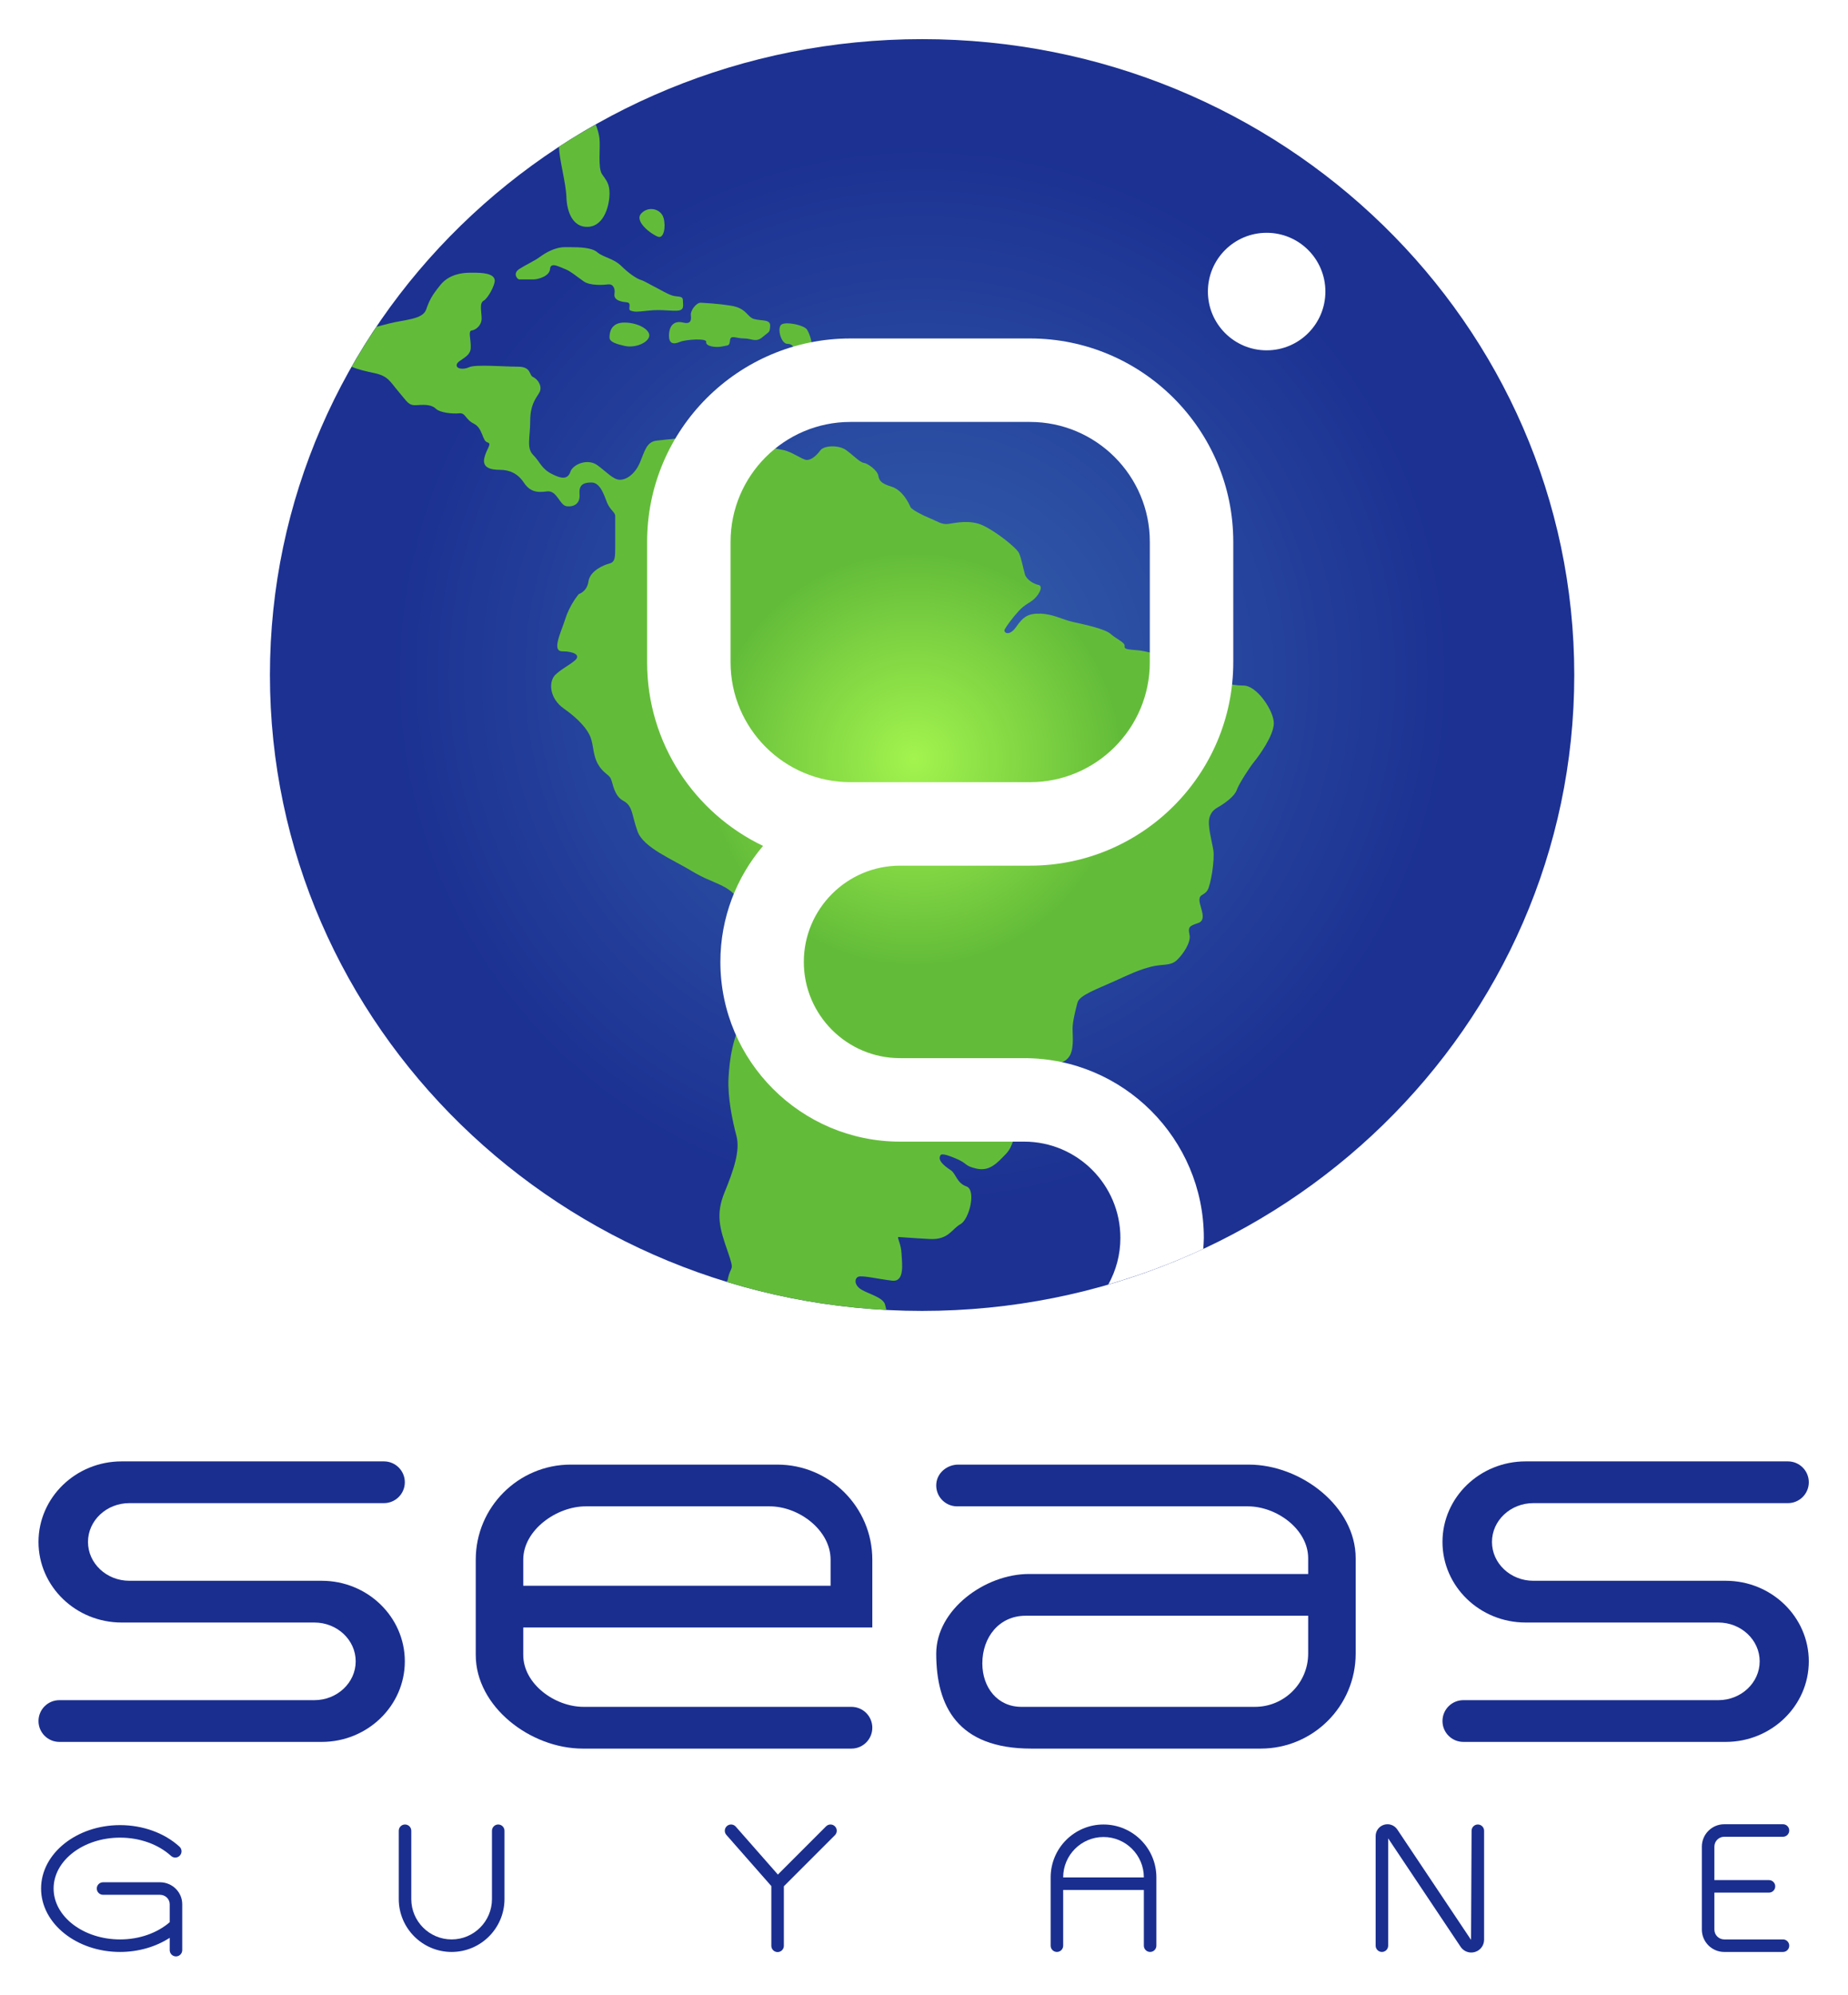
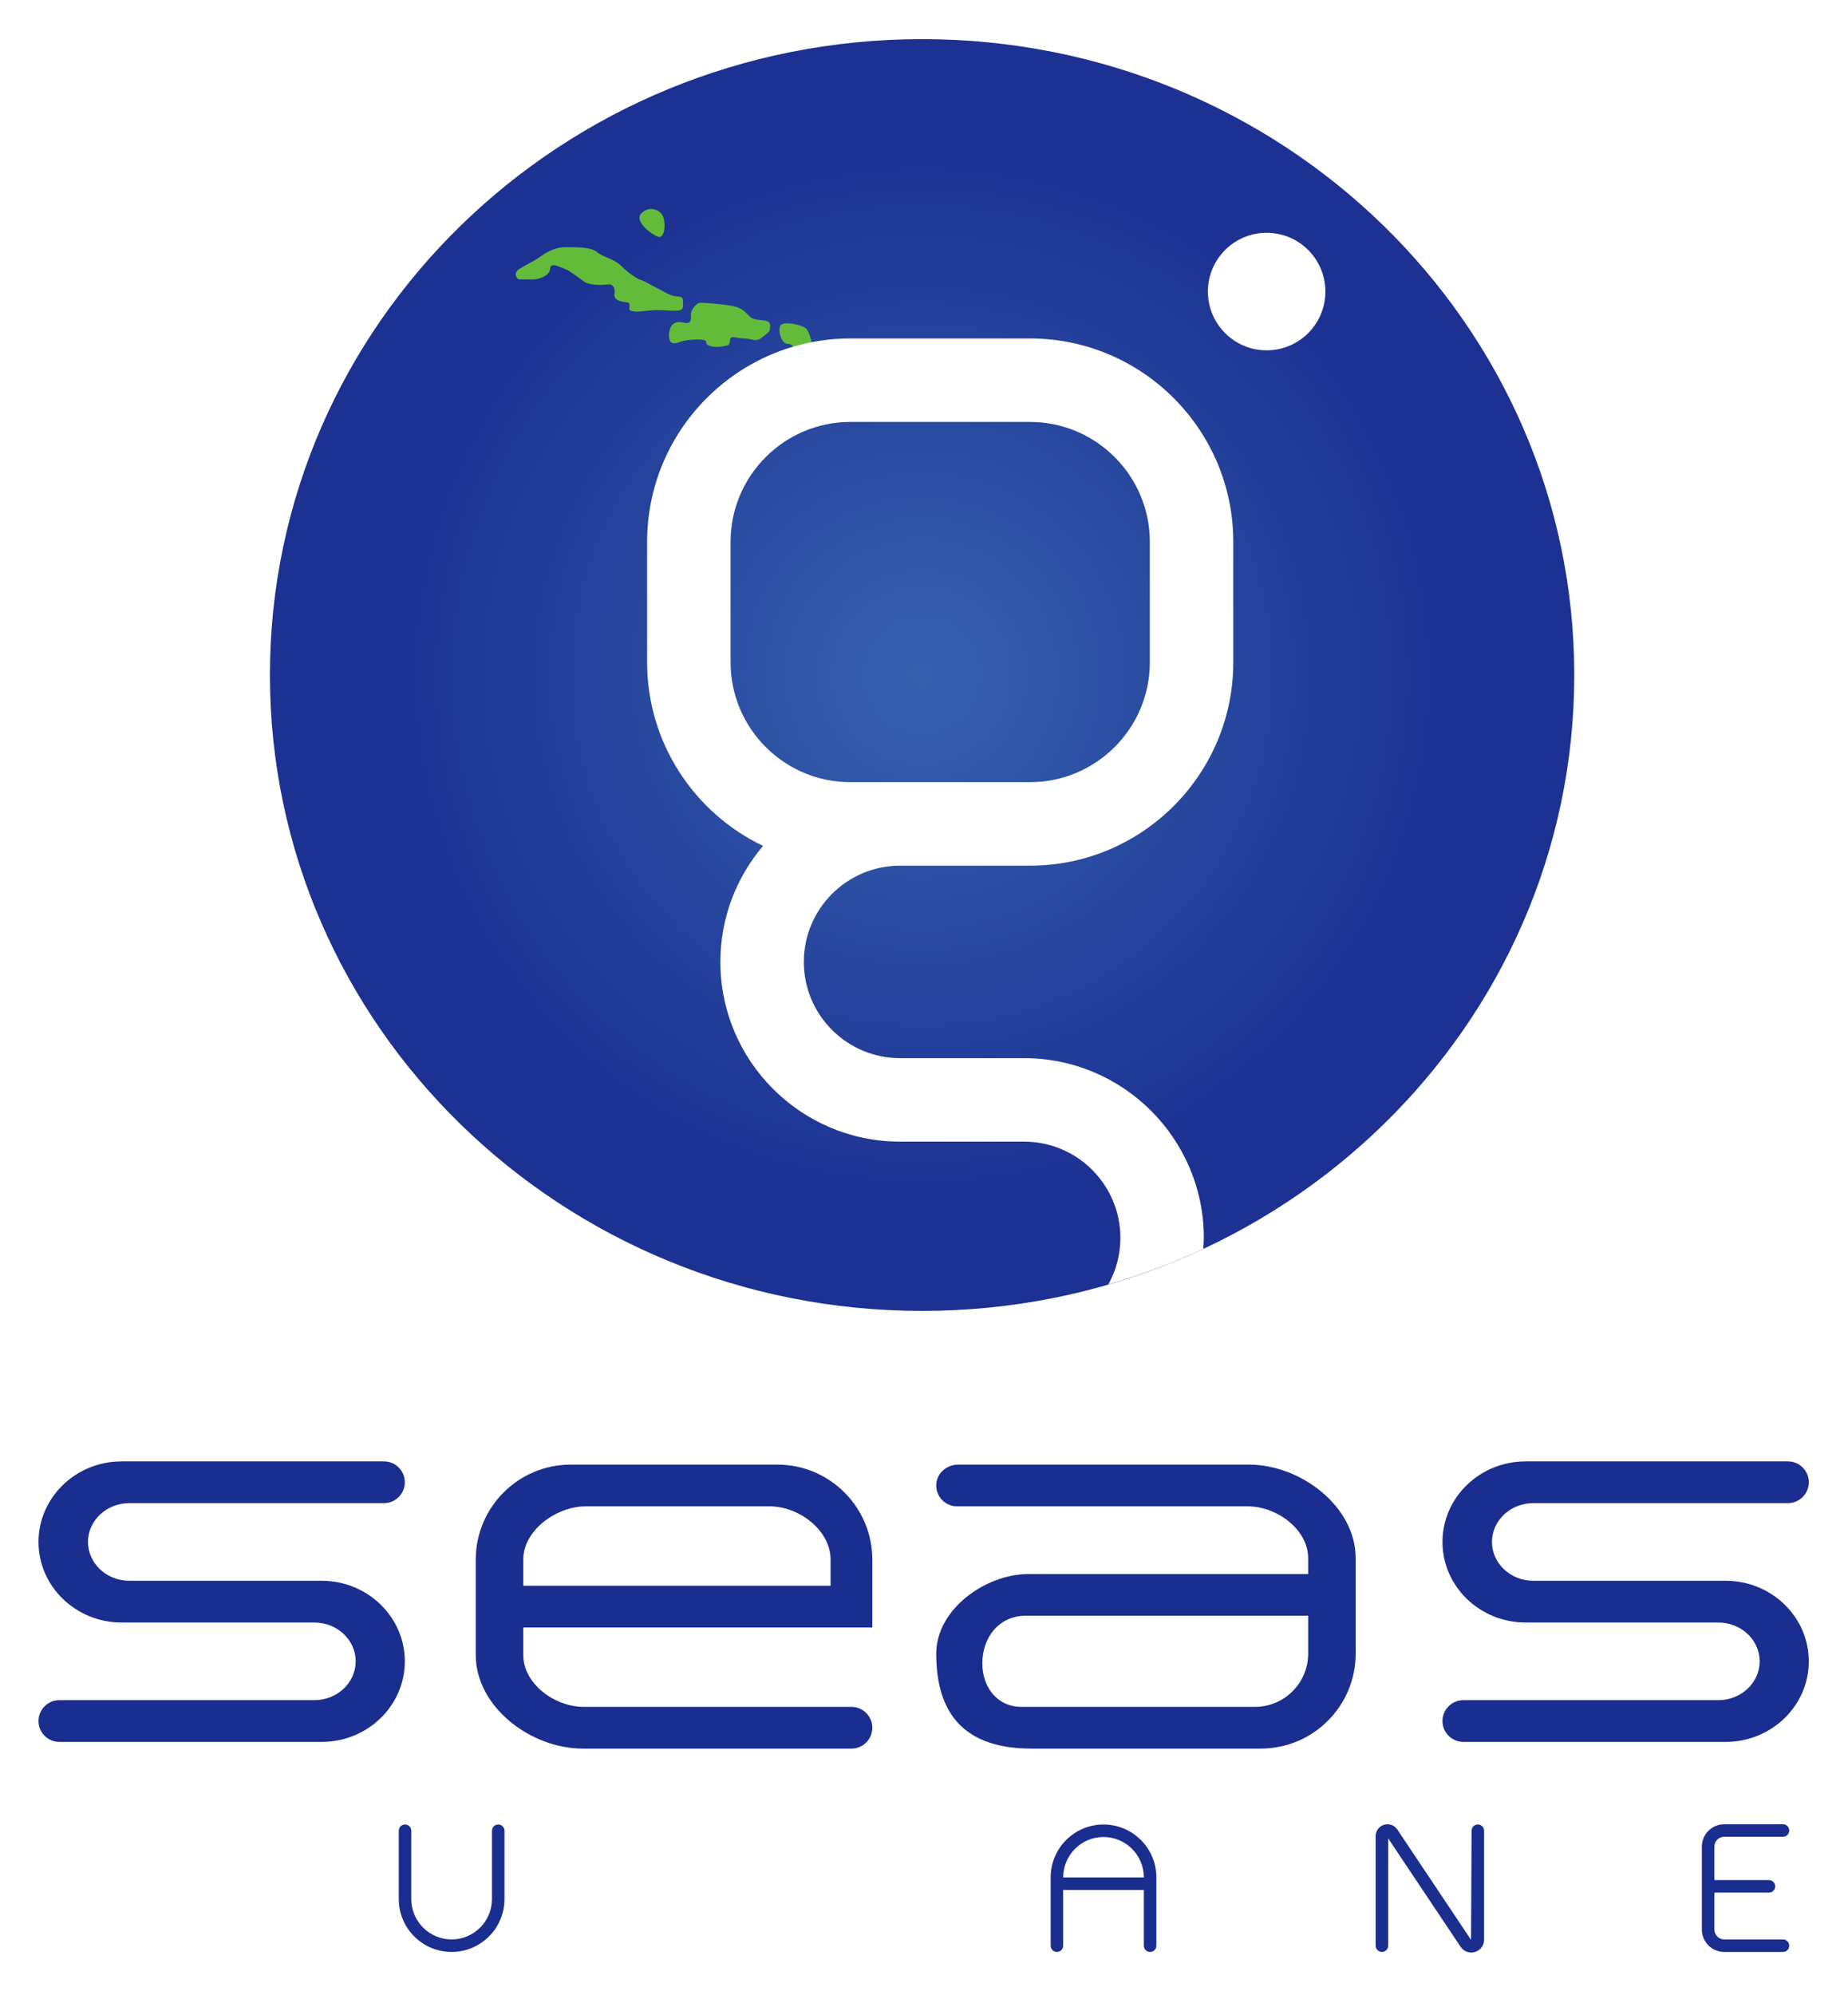
<svg xmlns="http://www.w3.org/2000/svg" xmlns:ns1="http://sodipodi.sourceforge.net/DTD/sodipodi-0.dtd" xmlns:ns2="http://www.inkscape.org/namespaces/inkscape" version="1.1" id="svg2" xml:space="preserve" width="717.62" height="774.466" viewBox="0 0 717.62 774.466" ns1:docname="logo.svg" ns2:version="1.1.2 (0a00cf5339, 2022-02-04)">
  <ns1:namedview id="namedview106" pagecolor="#ffffff" bordercolor="#666666" borderopacity="1.0" ns2:pageshadow="2" ns2:pageopacity="0.0" ns2:pagecheckerboard="0" showgrid="false" ns2:snap-bbox="true" ns2:snap-global="true" ns2:bbox-nodes="true" ns2:snap-page="true" ns2:zoom="0.98261307" ns2:cx="358.73734" ns2:cy="387.23279" ns2:window-width="1920" ns2:window-height="1008" ns2:window-x="0" ns2:window-y="0" ns2:window-maximized="1" ns2:current-layer="svg2" />
  <defs id="defs6">
    <radialGradient fx="0" fy="0" cx="0" cy="0" r="1" gradientUnits="userSpaceOnUse" gradientTransform="matrix(187.6,0,0,-187.6,409.913,398.601)" spreadMethod="pad" id="radialGradient28">
      <stop style="stop-opacity:1;stop-color:#3562ae" offset="0" id="stop22" />
      <stop style="stop-opacity:1;stop-color:#1c3192" offset="0.825" id="stop24" />
      <stop style="stop-opacity:1;stop-color:#1c3192" offset="1" id="stop26" />
    </radialGradient>
    <radialGradient fx="0" fy="0" cx="0" cy="0" r="1" gradientUnits="userSpaceOnUse" gradientTransform="matrix(160.075,0,0,-160.075,407.558,374.102)" spreadMethod="pad" id="radialGradient50">
      <stop style="stop-opacity:1;stop-color:#a3f44e" offset="0" id="stop44" />
      <stop style="stop-opacity:1;stop-color:#63bc39" offset="0.375" id="stop46" />
      <stop style="stop-opacity:1;stop-color:#63bc39" offset="1" id="stop48" />
    </radialGradient>
    <radialGradient fx="0" fy="0" cx="0" cy="0" r="1" gradientUnits="userSpaceOnUse" gradientTransform="matrix(160.075,0,0,-160.075,407.558,374.102)" spreadMethod="pad" id="radialGradient72">
      <stop style="stop-opacity:1;stop-color:#a3f44e" offset="0" id="stop66" />
      <stop style="stop-opacity:1;stop-color:#63bc39" offset="0.375" id="stop68" />
      <stop style="stop-opacity:1;stop-color:#63bc39" offset="1" id="stop70" />
    </radialGradient>
    <radialGradient fx="0" fy="0" cx="0" cy="0" r="1" gradientUnits="userSpaceOnUse" gradientTransform="matrix(160.075,0,0,-160.075,407.558,374.102)" spreadMethod="pad" id="radialGradient94">
      <stop style="stop-opacity:1;stop-color:#a3f44e" offset="0" id="stop88" />
      <stop style="stop-opacity:1;stop-color:#63bc39" offset="0.375" id="stop90" />
      <stop style="stop-opacity:1;stop-color:#63bc39" offset="1" id="stop92" />
    </radialGradient>
    <radialGradient fx="0" fy="0" cx="0" cy="0" r="1" gradientUnits="userSpaceOnUse" gradientTransform="matrix(160.075,0,0,-160.075,407.558,374.102)" spreadMethod="pad" id="radialGradient116">
      <stop style="stop-opacity:1;stop-color:#a3f44e" offset="0" id="stop110" />
      <stop style="stop-opacity:1;stop-color:#63bc39" offset="0.375" id="stop112" />
      <stop style="stop-opacity:1;stop-color:#63bc39" offset="1" id="stop114" />
    </radialGradient>
    <radialGradient fx="0" fy="0" cx="0" cy="0" r="1" gradientUnits="userSpaceOnUse" gradientTransform="matrix(160.075,0,0,-160.075,407.558,374.102)" spreadMethod="pad" id="radialGradient138">
      <stop style="stop-opacity:1;stop-color:#a3f44e" offset="0" id="stop132" />
      <stop style="stop-opacity:1;stop-color:#63bc39" offset="0.375" id="stop134" />
      <stop style="stop-opacity:1;stop-color:#63bc39" offset="1" id="stop136" />
    </radialGradient>
    <radialGradient fx="0" fy="0" cx="0" cy="0" r="1" gradientUnits="userSpaceOnUse" gradientTransform="matrix(160.075,0,0,-160.075,407.558,374.102)" spreadMethod="pad" id="radialGradient160">
      <stop style="stop-opacity:1;stop-color:#a3f44e" offset="0" id="stop154" />
      <stop style="stop-opacity:1;stop-color:#63bc39" offset="0.375" id="stop156" />
      <stop style="stop-opacity:1;stop-color:#63bc39" offset="1" id="stop158" />
    </radialGradient>
    <radialGradient fx="0" fy="0" cx="0" cy="0" r="1" gradientUnits="userSpaceOnUse" gradientTransform="matrix(160.075,0,0,-160.075,407.558,374.102)" spreadMethod="pad" id="radialGradient182">
      <stop style="stop-opacity:1;stop-color:#a3f44e" offset="0" id="stop176" />
      <stop style="stop-opacity:1;stop-color:#63bc39" offset="0.375" id="stop178" />
      <stop style="stop-opacity:1;stop-color:#63bc39" offset="1" id="stop180" />
    </radialGradient>
    <clipPath clipPathUnits="userSpaceOnUse" id="clipPath192">
-       <path d="M 0,595.276 H 841.89 V 0 H 0 Z" id="path190" />
+       <path d="M 0,595.276 H 841.89 V 0 H 0 " id="path190" />
    </clipPath>
  </defs>
  <rect style="fill:#ffffff;fill-opacity:1;stroke-width:1.002;stroke-linecap:round;stroke-linejoin:round" id="rect945" width="717.62" height="774.466" x="0" y="0" />
  <g id="g8" transform="matrix(1.333,0,0,-1.333,-188.342,793.38)">
    <g id="g1123">
      <g id="g10">
        <g id="g12">
          <g id="g18">
            <g id="g20">
              <path d="m 219.927,398.601 c 0,-102.274 85.06,-185.184 189.985,-185.184 v 0 c 104.927,0 189.987,82.91 189.987,185.184 v 0 c 0,102.274 -85.06,185.184 -189.987,185.184 v 0 c -104.925,0 -189.985,-82.91 -189.985,-185.184" style="fill:url(#radialGradient28);stroke:none" id="path30" />
            </g>
          </g>
        </g>
      </g>
      <g id="g32">
        <g id="g34">
          <g id="g40">
            <g id="g42">
              <path d="m 305.857,523.201 c -3.033,0 -5.776,-1.734 -7.366,-2.889 v 0 c -1.588,-1.156 -3.899,-2.167 -5.921,-3.466 v 0 c -2.021,-1.3 -0.578,-3.033 0,-3.033 v 0 h 4.189 c 1.155,0 4.621,0.866 4.765,3.033 v 0 c 0.145,2.166 2.744,0.577 4.333,0 v 0 c 1.588,-0.578 3.611,-2.311 5.488,-3.611 v 0 c 1.878,-1.3 5.619,-1.065 7.221,-0.867 v 0 c 1.166,0.145 2.022,-1.011 1.733,-2.743 v 0 c -0.289,-1.733 1.589,-2.311 3.466,-2.455 v 0 c 1.877,-0.145 0.145,-2.166 1.301,-2.48 v 0 c 1.154,-0.312 1.299,-0.409 5.054,0.025 v 0 c 2.189,0.252 3.985,0.161 5.532,0.069 v 0 c 1.106,-0.065 2.086,-0.131 2.989,-0.069 v 0 c 2.166,0.144 1.589,1.588 1.589,3.032 v 0 c 0,1.444 -1.734,0.866 -3.322,1.444 v 0 c -1.589,0.578 -3.177,1.589 -4.622,2.311 v 0 c -1.444,0.722 -3.322,1.878 -4.332,2.167 v 0 c -1.011,0.289 -3.322,1.732 -5.632,4.019 v 0 c -2.312,2.287 -5.2,2.48 -7.077,4.068 v 0 c -1.589,1.345 -5.042,1.448 -7.904,1.448 v 0 c -0.519,0 -1.019,-0.003 -1.484,-0.003" style="fill:url(#radialGradient50);stroke:none" id="path52" />
            </g>
          </g>
        </g>
      </g>
      <g id="g54">
        <g id="g56">
          <g id="g62">
            <g id="g64">
-               <path d="m 318.855,496.915 c 0,-1.299 1.801,-1.866 4.332,-2.454 v 0 c 3.104,-0.722 6.788,0.866 7.222,2.743 v 0 c 0.433,1.878 -3.178,4.044 -7.222,4.044 v 0 c -4.043,0 -4.332,-3.032 -4.332,-4.333" style="fill:url(#radialGradient72);stroke:none" id="path74" />
-             </g>
+               </g>
          </g>
        </g>
      </g>
      <g id="g76">
        <g id="g78">
          <g id="g84">
            <g id="g86">
              <path d="m 342.54,503.415 c 0.145,-1.3 0.145,-2.744 -2.241,-2.167 v 0 c -2.385,0.578 -3.969,-0.577 -4.114,-3.482 v 0 c -0.144,-2.905 1.445,-2.872 3.178,-2.15 v 0 c 1.732,0.722 7.905,1.127 7.654,0 v 0 c -0.288,-1.3 2.889,-1.733 4.622,-1.333 v 0 c 1.732,0.399 2.166,0.033 2.31,1.766 v 0 c 0.144,1.733 1.734,0.578 4.044,0.578 v 0 c 2.311,0 3.466,-1.3 5.488,0.433 v 0 c 2.022,1.733 2.022,1.156 2.166,3.177 v 0 c 0.145,2.022 -2.455,1.445 -4.621,2.022 v 0 c -2.166,0.578 -2.166,3.177 -6.788,3.899 v 0 c -4.621,0.723 -7.221,0.723 -8.665,0.867 v 0 c -0.041,0.004 -0.082,0.006 -0.124,0.006 v 0 c -1.418,0 -3.049,-2.353 -2.909,-3.616" style="fill:url(#radialGradient94);stroke:none" id="path96" />
            </g>
          </g>
        </g>
      </g>
      <g id="g98">
        <g id="g100">
          <g id="g106">
            <g id="g108">
              <path d="m 368.824,500.585 c -1.155,-1.096 0,-5.547 1.878,-5.547 v 0 c 1.877,0 1.778,-1.478 3.033,-3.466 v 0 c 1.444,-2.289 3.611,-1.3 4.044,1.011 v 0 c 0.433,2.311 -0.578,5.344 -1.416,6.643 v 0 c -0.604,0.936 -3.646,1.797 -5.734,1.797 v 0 c -0.813,0 -1.481,-0.131 -1.805,-0.438" style="fill:url(#radialGradient116);stroke:none" id="path118" />
            </g>
          </g>
        </g>
      </g>
      <g id="g120">
        <g id="g122">
          <g id="g128">
            <g id="g130">
              <path d="m 328.098,533.021 c -2.167,-2.311 3,-6.124 4.91,-6.788 v 0 c 1.663,-0.577 2.311,2.889 1.589,5.488 v 0 c -0.443,1.594 -1.972,2.59 -3.587,2.591 v 0 c -1.02,0 -2.074,-0.397 -2.912,-1.291" style="fill:url(#radialGradient138);stroke:none" id="path140" />
            </g>
          </g>
        </g>
      </g>
      <g id="g142">
        <g id="g144">
          <g id="g150">
            <g id="g152">
-               <path d="m 278.165,515.763 c -2.311,0 -6.102,-0.506 -8.557,-3.539 v 0 c -2.456,-3.033 -3.177,-4.332 -4.189,-7.22 v 0 c -1.011,-2.889 -6.354,-2.889 -10.832,-4.044 v 0 c -1.559,-0.403 -2.652,-0.697 -3.606,-0.938 v 0 c -2.55,-3.79 -4.971,-7.671 -7.237,-11.648 v 0 c 1.859,-0.819 4.25,-1.342 6.656,-1.857 v 0 c 4.043,-0.866 4.476,-2.455 7.077,-5.488 v 0 c 2.599,-3.033 2.816,-4.043 5.415,-3.827 v 0 c 2.6,0.216 4.332,0 5.416,-1.083 v 0 c 1.083,-1.083 4.765,-1.517 6.715,-1.3 v 0 c 1.95,0.217 1.733,-1.733 4.332,-3.033 v 0 c 2.601,-1.299 2.384,-4.982 3.9,-5.415 v 0 c 1.517,-0.434 -0.217,-1.733 -0.867,-4.549 v 0 c -0.649,-2.817 1.734,-3.466 4.55,-3.466 v 0 c 2.816,0 5.199,-1.084 6.932,-3.683 v 0 c 1.733,-2.6 3.683,-3.033 6.716,-2.6 v 0 c 3.033,0.434 3.682,-4.116 5.849,-4.333 v 0 c 2.166,-0.217 3.899,0.867 3.682,3.466 v 0 c -0.216,2.6 0.867,3.467 3.466,3.467 v 0 c 2.601,0 3.683,-3.683 4.55,-5.849 v 0 c 0.867,-2.167 2.383,-2.817 2.383,-3.9 v 0 -8.665 c 0,-3.466 0,-4.767 -1.733,-5.199 v 0 c -1.733,-0.433 -5.633,-2.167 -6.065,-5.2 v 0 c -0.434,-3.032 -2.817,-3.683 -2.817,-3.683 v 0 c 0,0 -2.6,-3.033 -3.899,-7.148 v 0 c -1.301,-4.116 -4.117,-9.532 -0.867,-9.532 v 0 c 3.25,0 5.415,-1.083 3.683,-2.599 v 0 c -1.733,-1.517 -3.466,-2.167 -5.632,-4.116 v 0 c -2.167,-1.95 -1.951,-6.933 2.382,-9.966 v 0 c 4.333,-3.033 6.933,-6.065 7.799,-8.448 v 0 c 0.866,-2.383 0.65,-5.199 2.167,-7.799 v 0 c 1.516,-2.6 3.032,-2.817 3.682,-4.116 v 0 c 0.65,-1.3 0.866,-4.983 3.682,-6.499 v 0 c 2.817,-1.517 2.384,-4.116 4.117,-8.882 v 0 c 1.732,-4.766 9.965,-8.015 16.031,-11.698 v 0 c 6.065,-3.682 10.47,-3.61 13.647,-8.521 v 0 c 3.177,-4.91 5.489,-26.284 1.734,-32.928 v 0 c -3.756,-6.643 -4.622,-13.287 -4.909,-18.774 v 0 c -0.286,-5.488 1.153,-12.421 2.309,-16.754 v 0 c 1.155,-4.332 -0.867,-10.108 -3.466,-16.463 v 0 c -2.6,-6.355 -1.445,-10.399 0.867,-17.042 v 0 c 2.31,-6.643 0.865,-3.755 0,-8.665 v 0 c 0,0 -0.178,-0.105 -0.44,-0.277 v 0 c 14.868,-4.563 30.523,-7.393 46.719,-8.245 v 0 c -0.154,0.602 -0.287,1.11 -0.354,1.445 v 0 c -0.433,2.167 -4.766,3.177 -6.932,4.477 v 0 c -2.166,1.3 -2.022,3.322 -0.867,3.755 v 0 c 1.156,0.434 6.066,-0.722 9.821,-1.155 v 0 c 3.755,-0.434 2.888,5.054 2.744,7.943 v 0 c -0.145,2.889 -1.444,4.766 -0.867,4.766 v 0 c 0.578,0 3.611,-0.289 9.099,-0.578 v 0 c 5.488,-0.289 6.354,2.888 8.954,4.333 v 0 c 2.6,1.444 4.622,9.965 1.733,10.976 v 0 c -2.888,1.011 -3.033,3.755 -4.622,4.766 v 0 c -1.588,1.01 -3.32,2.455 -3.177,3.61 v 0 c 0.145,1.155 0.578,1.444 4.477,-0.144 v 0 c 3.9,-1.589 2.455,-2.167 6.211,-3.033 v 0 c 3.755,-0.866 5.921,1.444 8.665,4.332 v 0 c 2.744,2.889 2.455,7.511 4.622,12.999 v 0 c 2.166,5.487 6.354,8.231 8.665,11.264 v 0 c 2.31,3.033 2.888,1.589 4.765,3.611 v 0 c 1.878,2.022 1.3,6.499 1.3,8.52 v 0 c 0,2.023 0.867,5.489 1.445,7.655 v 0 c 0.577,2.166 6.065,4.044 10.831,6.234 v 0 c 4.765,2.191 7.222,3.298 10.543,4.164 v 0 c 3.321,0.867 5.633,0.144 7.51,1.878 v 0 c 1.878,1.732 4.188,5.199 3.755,7.365 v 0 c -0.434,2.167 -0.289,2.6 2.455,3.466 v 0 c 2.744,0.867 0.578,4.477 0.433,6.499 v 0 c -0.144,2.023 1.3,1.445 2.311,3.033 v 0 c 1.011,1.589 2.167,8.954 1.733,11.699 v 0 c -0.433,2.744 -1.733,7.076 -1.156,9.386 v 0 c 0.578,2.312 2.166,2.89 3.322,3.611 v 0 c 1.156,0.722 4.044,2.744 4.621,4.477 v 0 c 0.578,1.733 3.755,6.644 5.056,8.232 v 0 c 1.299,1.589 5.776,7.655 5.776,11.265 v 0 c 0,3.61 -4.91,10.976 -8.809,10.976 v 0 c -3.9,0 -8.665,1.3 -12.42,4.044 v 0 c -3.756,2.744 -14.876,5.921 -18.197,6.21 v 0 c -3.322,0.289 -4.189,0.289 -4.045,1.299 v 0 c 0.145,1.012 -2.455,2.023 -4.044,3.467 v 0 c -1.588,1.444 -7.509,2.744 -10.831,3.466 v 0 c -3.321,0.722 -5.776,2.31 -9.553,2.455 v 0 c -3.775,0.144 -5.178,-1.011 -7.2,-3.9 v 0 c -2.022,-2.888 -3.755,-1.588 -3.322,-0.721 v 0 c 0.434,0.866 2.312,3.466 4.189,5.488 v 0 c 1.877,2.021 3.177,2.166 4.621,3.61 v 0 c 1.444,1.444 2.456,3.611 1.011,3.899 v 0 c -1.444,0.289 -3.466,1.589 -3.9,3.034 v 0 c -0.432,1.444 -1.01,4.621 -1.732,6.209 v 0 c -0.723,1.589 -6.788,6.355 -10.543,8.088 v 0 c -3.754,1.733 -7.943,0.722 -9.965,0.434 v 0 c -2.022,-0.289 -3.177,0.722 -5.344,1.588 v 0 c -2.166,0.867 -5.488,2.599 -5.777,3.321 v 0 c -0.289,0.723 -2.166,4.911 -5.487,5.922 v 0 c -3.322,1.011 -3.611,1.878 -3.9,3.321 v 0 c -0.289,1.445 -3.033,3.467 -4.188,3.611 v 0 c -1.155,0.145 -3.177,2.311 -5.199,3.755 v 0 c -2.022,1.444 -6.355,1.444 -7.51,-0.144 v 0 c -1.156,-1.589 -2.744,-2.889 -4.044,-2.744 v 0 c -1.299,0.144 -4.333,2.455 -6.788,2.888 v 0 c -2.455,0.434 -15.742,3.322 -22.096,3.611 v 0 c -6.354,0.288 -11.409,-0.578 -14.587,-0.867 v 0 c -3.177,-0.289 -3.61,-3.177 -5.054,-6.499 v 0 c -1.445,-3.322 -3.9,-4.91 -5.777,-4.91 v 0 c -1.878,0 -3.611,2.022 -6.499,4.188 v 0 c -2.888,2.167 -7.221,0.289 -7.944,-1.877 v 0 c -0.721,-2.167 -2.455,-2.167 -5.487,-0.578 v 0 c -3.033,1.588 -3.322,3.466 -5.344,5.488 v 0 c -2.022,2.022 -0.867,5.199 -0.867,9.82 v 0 c 0,4.622 1.445,6.355 2.6,8.232 v 0 c 1.156,1.878 -0.433,4.044 -1.733,4.622 v 0 c -1.3,0.578 -0.433,3.033 -4.477,3.033 v 0 c -4.043,0 -12.276,0.722 -14.153,-0.145 v 0 c -1.877,-0.866 -4.044,-0.433 -3.611,0.867 v 0 c 0.434,1.299 3.9,2.022 4.044,4.621 v 0 c 0.145,2.6 -0.866,5.055 0.289,5.199 v 0 c 1.155,0.145 2.889,1.445 2.889,3.466 v 0 c 0,2.023 -0.723,4.478 0.577,5.2 v 0 c 1.3,0.721 3.309,4.546 3.249,5.885 v 0 c -0.094,2.144 -3.812,2.278 -6.288,2.278 v 0 c -0.353,0 -0.68,-0.003 -0.968,-0.003" style="fill:url(#radialGradient160);stroke:none" id="path162" />
-             </g>
+               </g>
          </g>
        </g>
      </g>
      <g id="g164">
        <g id="g166">
          <g id="g172">
            <g id="g174">
-               <path d="m 304.137,552.438 c 0.071,-3.794 2.011,-10.398 2.154,-14.651 v 0 c 0.144,-4.333 1.882,-8.928 6.354,-8.665 v 0 c 4.91,0.289 6.21,6.787 6.21,9.676 v 0 c 10e-4,2.888 -0.866,3.754 -2.167,5.632 v 0 c -1.299,1.877 -0.433,7.654 -0.774,10.543 v 0 c -0.118,0.996 -0.512,2.504 -1.062,3.938 v 0 c -3.643,-2.057 -7.231,-4.192 -10.715,-6.473" style="fill:url(#radialGradient182);stroke:none" id="path184" />
-             </g>
+               </g>
          </g>
        </g>
      </g>
      <g id="g186">
        <g id="g188" clip-path="url(#clipPath192)">
          <g id="g194" transform="translate(476.25,402.302)">
            <path d="m 0,0 c 0,-19.248 -15.66,-34.908 -34.908,-34.908 h -6.119 -31.737 -14.461 c -19.248,0 -34.907,15.66 -34.907,34.908 v 35.094 c 0,19.248 15.659,34.908 34.907,34.908 h 52.317 C -15.66,70.002 0,54.342 0,35.094 Z m -34.908,94.313 h -52.317 c -32.653,0 -59.218,-26.565 -59.218,-59.219 V 0 c 0,-23.549 13.819,-43.927 33.771,-53.463 -7.738,-9.126 -12.432,-20.911 -12.432,-33.786 0,-28.859 23.48,-52.339 52.34,-52.339 h 14.107 5.174 16.88 c 15.456,0 28.029,-12.576 28.029,-28.031 0,-4.919 -1.283,-9.54 -3.517,-13.562 9.554,2.77 18.806,6.224 27.665,10.357 0.065,1.066 0.163,2.123 0.163,3.205 0,28.862 -23.48,52.342 -52.34,52.342 h -16.88 -5.174 -14.107 c -15.456,0 -28.029,12.573 -28.029,28.028 0,15.456 12.573,28.03 28.029,28.03 h 31.737 6.119 c 32.654,0 59.219,26.565 59.219,59.219 v 35.094 c 0,32.654 -26.565,59.219 -59.219,59.219" style="fill:#ffffff;fill-opacity:1;fill-rule:nonzero;stroke:none" id="path196" />
          </g>
          <g id="g198" transform="translate(527.399,510.275)">
            <path d="m 0,0 c 0,-9.452 -7.662,-17.114 -17.114,-17.114 -9.452,0 -17.114,7.662 -17.114,17.114 0,9.452 7.662,17.114 17.114,17.114 C -7.662,17.114 0,9.452 0,0" style="fill:#ffffff;fill-opacity:1;fill-rule:nonzero;stroke:none" id="path200" />
          </g>
          <g id="g202" transform="translate(178.972,157.441)">
            <path d="m 0,0 h 74.172 c 3.357,0 6.078,2.721 6.078,6.078 0,3.357 -2.721,6.077 -6.078,6.077 H -2.263 c -13.346,0 -24.202,-10.524 -24.202,-23.461 0,-12.936 10.856,-23.463 24.202,-23.463 H 21.494 32.29 53.892 c 6.643,0 12.048,-5.071 12.048,-11.305 0,-6.235 -5.405,-11.308 -12.048,-11.308 h -74.28 c -3.357,0 -6.077,-2.721 -6.077,-6.078 0,-3.357 2.72,-6.078 6.077,-6.078 h 76.435 c 13.346,0 24.203,10.525 24.203,23.464 0,12.936 -10.857,23.461 -24.203,23.461 H 32.29 21.494 0 c -6.643,0 -12.047,5.073 -12.047,11.307 C -12.047,-5.071 -6.643,0 0,0" style="fill:#1a2e90;fill-opacity:1;fill-rule:nonzero;stroke:none" id="path204" />
          </g>
          <g id="g206" transform="translate(644.019,134.827)">
            <path d="m 0,0 h -23.757 -10.796 -21.494 c -6.643,0 -12.047,5.073 -12.047,11.308 0,6.234 5.404,11.305 12.047,11.305 h 74.172 c 3.357,0 6.078,2.721 6.078,6.078 0,3.357 -2.721,6.078 -6.078,6.078 h -76.434 c -13.346,0 -24.203,-10.525 -24.203,-23.461 0,-12.937 10.857,-23.463 24.203,-23.463 h 23.756 10.796 21.603 c 6.643,0 12.047,-5.072 12.047,-11.306 0,-6.234 -5.404,-11.308 -12.047,-11.308 h -74.28 c -3.357,0 -6.078,-2.721 -6.078,-6.078 0,-3.357 2.721,-6.077 6.078,-6.077 H 0 c 13.346,0 24.203,10.524 24.203,23.463 C 24.203,-10.524 13.346,0 0,0" style="fill:#1a2e90;fill-opacity:1;fill-rule:nonzero;stroke:none" id="path208" />
          </g>
          <g id="g210" transform="translate(383.255,133.384)">
            <path d="M 0,0 H -2.299 -89.53 v 7.607 c 0,8.554 9.644,15.512 18.198,15.512 h 53.58 C -9.198,23.119 0,16.161 0,7.607 Z m -15.514,35.275 h -60.187 c -15.257,0 -27.669,-12.412 -27.669,-27.668 V 0 -12.155 -20.173 c 0,-15.03 15.914,-27.257 31.171,-27.257 H 6.078 c 3.357,0 6.077,2.721 6.077,6.078 0,3.357 -2.72,6.077 -6.077,6.077 H -71.91 c -8.554,0 -17.62,6.776 -17.62,15.102 v 8.018 H -2.299 12.155 V 7.607 c 0,15.256 -12.411,27.668 -27.669,27.668" style="fill:#1a2e90;fill-opacity:1;fill-rule:nonzero;stroke:none" id="path212" />
          </g>
          <g id="g214" transform="translate(522.381,113.622)">
            <path d="m 0,0 c 0,-8.567 -6.945,-15.512 -15.512,-15.512 h -68.031 c -6.988,0 -11.378,5.665 -11.378,12.654 0,7.667 4.939,13.882 12.606,13.882 H 0 Z m -17.331,55.037 h -84.598 c -3.179,0 -6.076,-2.288 -6.392,-5.452 -0.364,-3.638 2.483,-6.704 6.046,-6.704 h 84.656 C -9.065,42.881 0,36.105 0,27.779 V 23.18 h -81.346 c -12.802,0 -27.007,-10.378 -27.007,-23.18 0,-15.281 6.211,-27.668 27.668,-27.668 h 66.856 c 15.282,0 27.669,12.388 27.669,27.669 v 7.606 12.155 8.017 c 0,15.031 -15.913,27.258 -31.171,27.258" style="fill:#1a2e90;fill-opacity:1;fill-rule:nonzero;stroke:none" id="path216" />
          </g>
          <g id="g218" transform="translate(286.432,63.851)">
            <path d="m 0,0 c -1.007,0 -1.823,-0.817 -1.823,-1.823 v -19.895 c 0,-6.479 -5.272,-11.752 -11.752,-11.752 -6.48,0 -11.752,5.273 -11.752,11.752 v 19.895 c 0,1.006 -0.817,1.823 -1.823,1.823 -1.007,0 -1.824,-0.817 -1.824,-1.823 v -19.895 c 0,-8.49 6.908,-15.399 15.399,-15.399 8.491,0 15.398,6.909 15.398,15.399 V -1.823 C 1.823,-0.817 1.007,0 0,0" style="fill:#1a2e90;fill-opacity:1;fill-rule:nonzero;stroke:none" id="path220" />
          </g>
          <g id="g222" transform="translate(474.515,48.434)">
            <path d="m 0,0 h -23.505 v 0.019 c 0,6.479 5.272,11.752 11.752,11.752 C -5.273,11.771 0,6.498 0,0.019 Z m -11.753,15.417 c -8.491,0 -15.398,-6.908 -15.398,-15.398 v -19.895 c 0,-1.007 0.816,-1.823 1.823,-1.823 1.006,0 1.823,0.816 1.823,1.823 V -3.647 H 0 v -16.229 c 0,-1.007 0.817,-1.823 1.823,-1.823 1.007,0 1.824,0.816 1.824,1.823 V 0.019 c 0,8.49 -6.909,15.398 -15.4,15.398" style="fill:#1a2e90;fill-opacity:1;fill-rule:nonzero;stroke:none" id="path224" />
          </g>
          <g id="g226" transform="translate(381.941,63.317)">
-             <path d="M 0,0 -14.042,-14.043 -26.31,-0.085 c -0.665,0.757 -1.815,0.83 -2.573,0.166 -0.757,-0.665 -0.831,-1.816 -0.167,-2.574 l 13.104,-14.906 v -17.396 c 0,-1.007 0.817,-1.823 1.824,-1.823 1.006,0 1.823,0.816 1.823,1.823 v 17.338 L 2.578,-2.578 C 3.29,-1.866 3.29,-0.712 2.578,0 1.866,0.712 0.712,0.712 0,0" style="fill:#1a2e90;fill-opacity:1;fill-rule:nonzero;stroke:none" id="path228" />
-           </g>
+             </g>
          <g id="g230" transform="translate(571.808,63.851)">
            <path d="M 0,0 C -1.007,0 -1.823,-0.817 -1.823,-1.823 L -1.98,-33.598 -23.461,-1.46 c -0.849,1.27 -2.408,1.826 -3.864,1.382 -1.462,-0.444 -2.444,-1.769 -2.444,-3.296 v -31.92 c 0,-1.006 0.817,-1.823 1.823,-1.823 1.007,0 1.824,0.817 1.824,1.823 v 31.253 l 21.11,-31.585 c 0.709,-1.059 1.871,-1.659 3.091,-1.659 0.364,0 0.733,0.052 1.096,0.163 1.584,0.48 2.648,1.916 2.648,3.571 V -1.823 C 1.823,-0.817 1.007,0 0,0" style="fill:#1a2e90;fill-opacity:1;fill-rule:nonzero;stroke:none" id="path232" />
          </g>
          <g id="g234" transform="translate(660.7,30.381)">
            <path d="m 0,0 h -17.114 c -1.582,0 -2.87,1.287 -2.87,2.87 V 13.63 H -4.08 c 1.007,0 1.823,0.816 1.823,1.823 0,1.007 -0.816,1.823 -1.823,1.823 h -15.904 v 9.751 c 0,1.583 1.288,2.87 2.87,2.87 H 0 c 1.007,0 1.823,0.817 1.823,1.823 0,1.007 -0.816,1.824 -1.823,1.824 h -17.114 c -3.593,0 -6.517,-2.923 -6.517,-6.517 V 2.87 c 0,-3.594 2.924,-6.517 6.517,-6.517 H 0 c 1.007,0 1.823,0.817 1.823,1.824 C 1.823,-0.817 1.007,0 0,0" style="fill:#1a2e90;fill-opacity:1;fill-rule:nonzero;stroke:none" id="path236" />
          </g>
          <g id="g238" transform="translate(187.89,47.026)">
-             <path d="m 0,0 h -16.581 c -1.006,0 -1.823,-0.817 -1.823,-1.823 0,-1.007 0.817,-1.824 1.823,-1.824 H 0 c 1.568,0 2.843,-1.232 2.843,-2.744 v -5.241 c -3.69,-3.183 -8.9,-5.013 -14.46,-5.013 -10.679,0 -19.367,6.65 -19.367,14.822 0,8.171 8.688,14.821 19.367,14.821 5.733,0 11.145,-1.942 14.848,-5.325 0.741,-0.679 1.897,-0.629 2.576,0.116 0.679,0.744 0.627,1.897 -0.116,2.576 -4.367,3.991 -10.675,6.28 -17.308,6.28 -12.69,0 -23.014,-8.286 -23.014,-18.468 0,-10.183 10.324,-18.469 23.014,-18.469 5.323,0 10.398,1.483 14.46,4.117 v -3.592 c 0,-1.006 0.817,-1.823 1.823,-1.823 1.007,0 1.824,0.817 1.824,1.823 V -6.391 C 6.49,-2.868 3.579,0 0,0" style="fill:#1a2e90;fill-opacity:1;fill-rule:nonzero;stroke:none" id="path240" />
-           </g>
+             </g>
        </g>
      </g>
    </g>
  </g>
</svg>